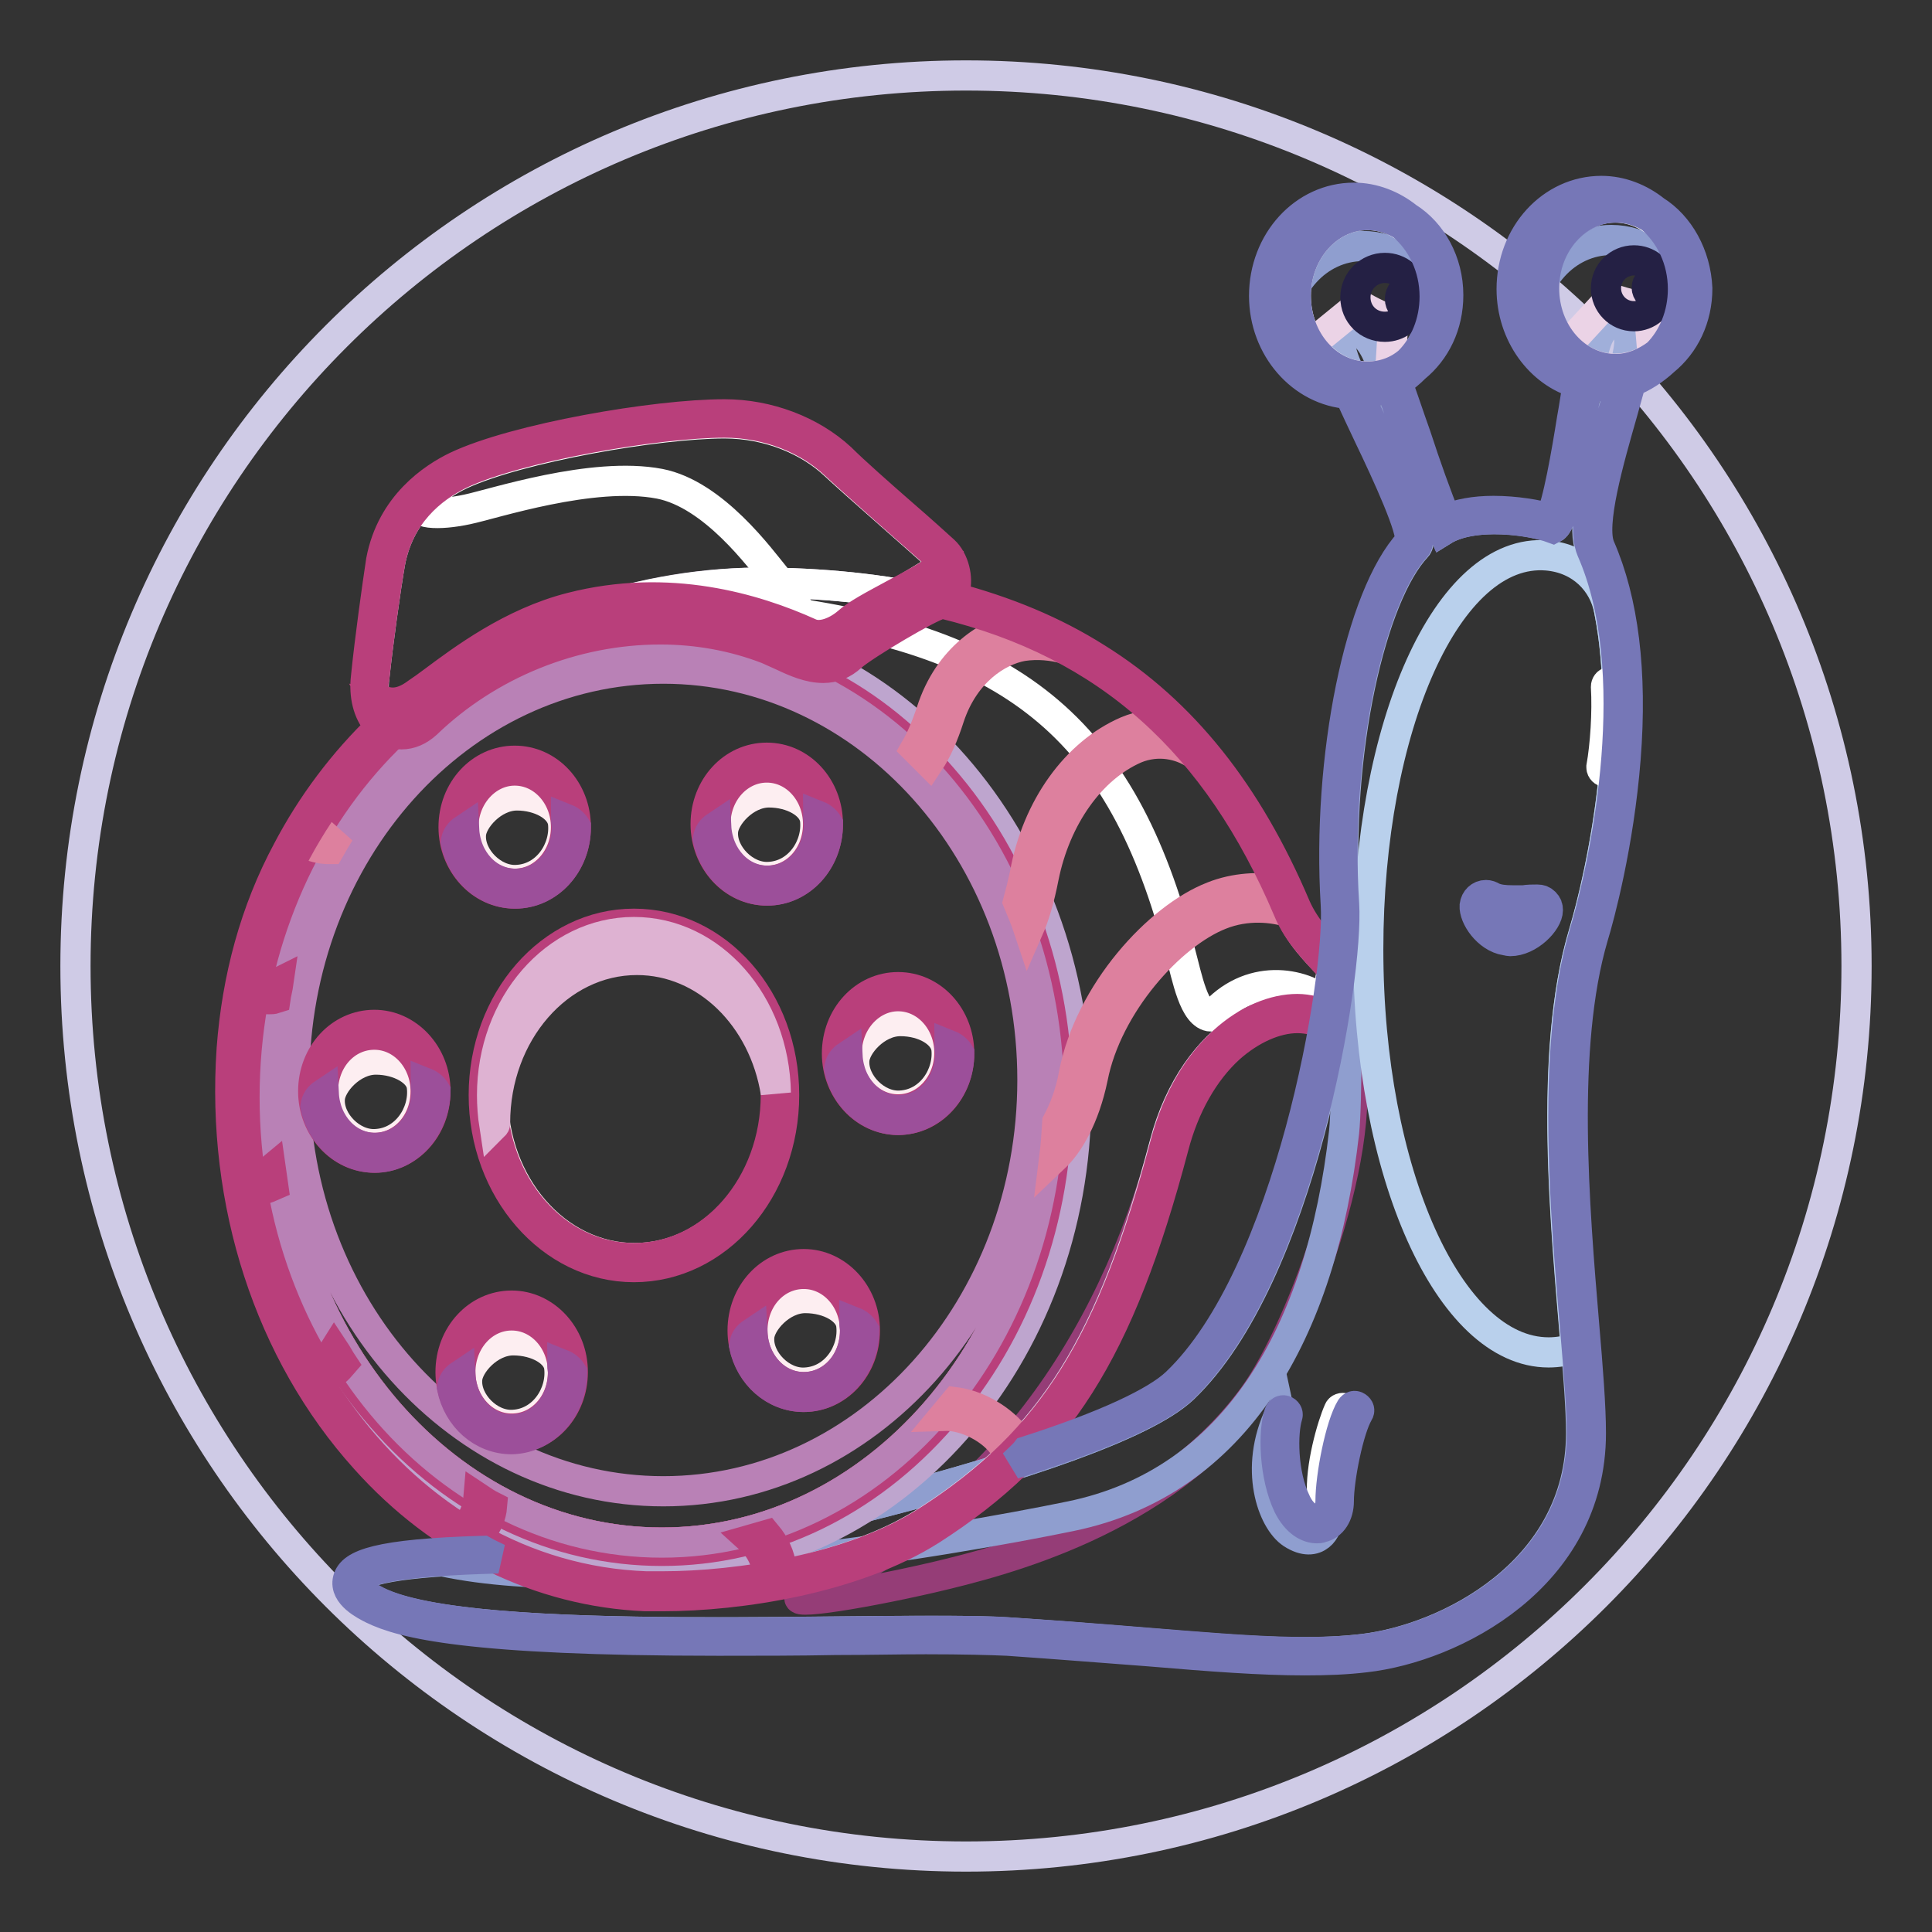
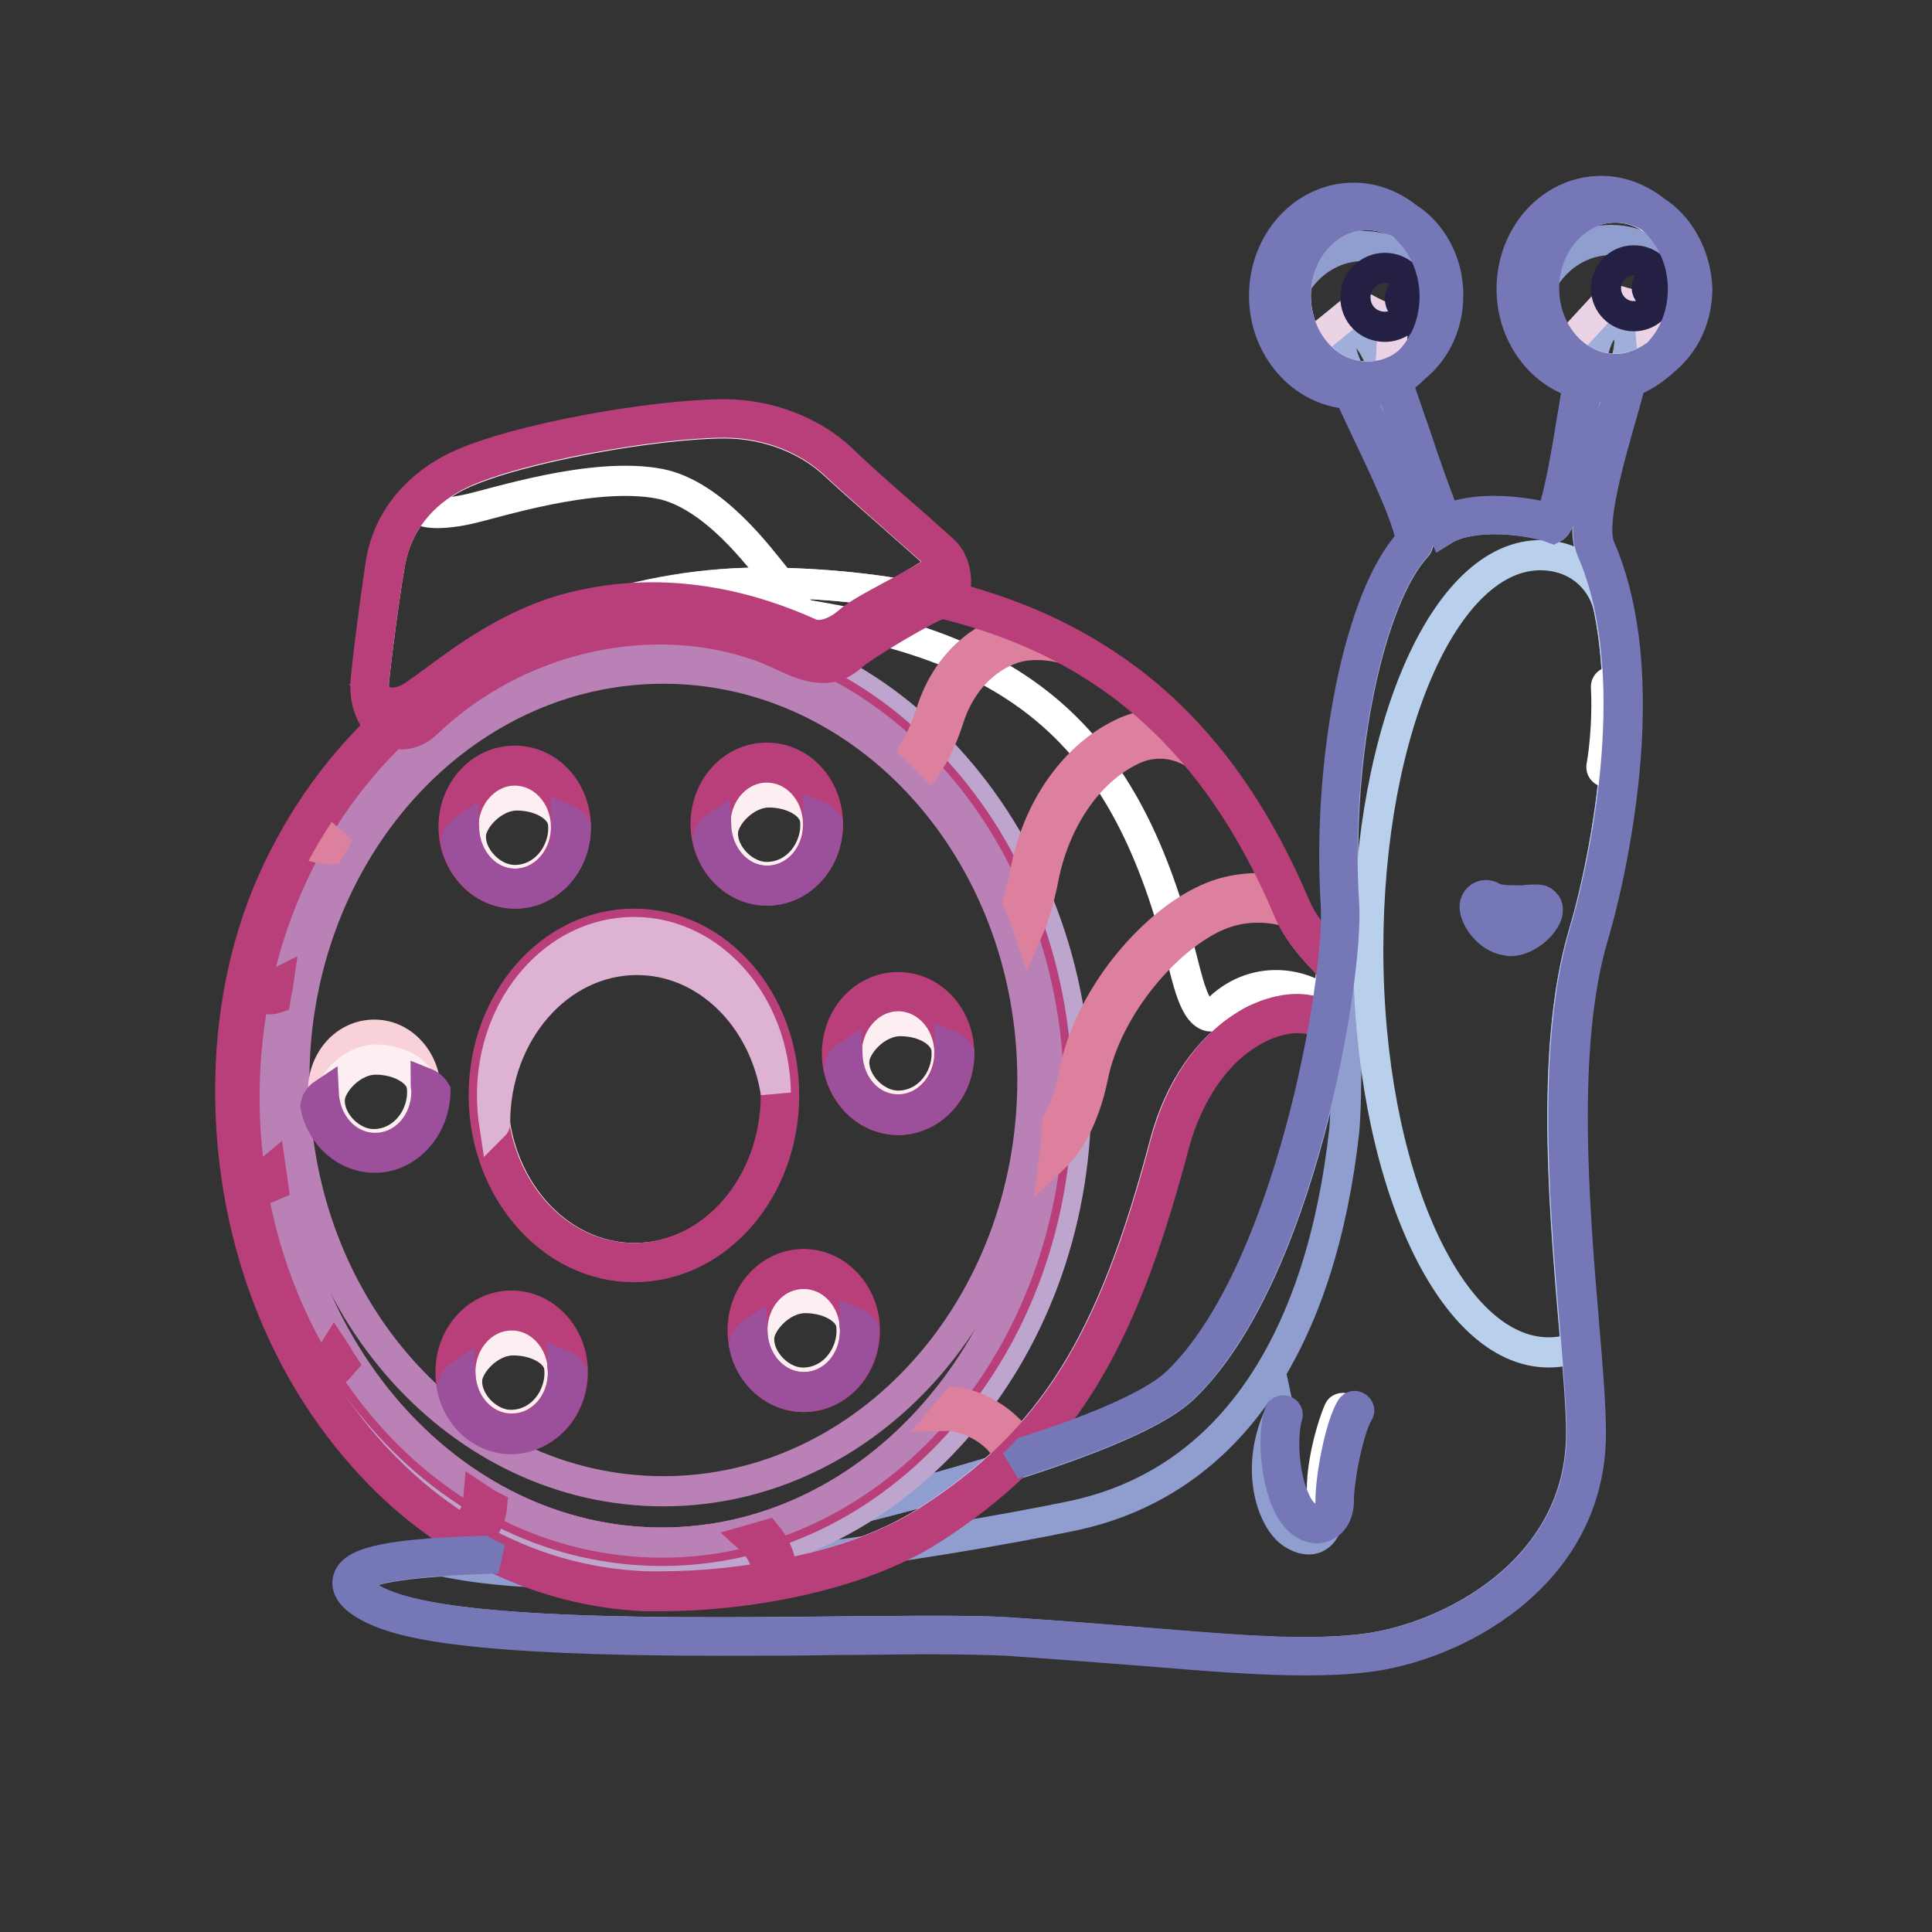
<svg xmlns="http://www.w3.org/2000/svg" version="1.1" x="0px" y="0px" viewBox="0 0 256 256" enable-background="new 0 0 256 256" xml:space="preserve">
  <rect x="0" y="0" width="256" height="256" fill="#333333" stroke="none" />
  <g>
-     <path stroke-width="4" fill-opacity="0" stroke="#cfcbe6" d="M10,128c0,65.2,52.8,118,118,118c65.2,0,118-52.8,118-118c0-65.2-52.8-118-118-118C62.8,10,10,62.8,10,128z " />
-     <path stroke-width="4" fill-opacity="0" stroke="#953d77" d="M178,137.5c-3-7.4-18.9-4.2-23.7,14.2c-7,26.5-22.7,49-47.3,59.4c-4.5,1.9,5.9,0.4,16.7-2.1 c8.9-2.1,30.3-7.4,42.4-24C172.5,176.3,182.7,148.9,178,137.5z" />
    <path stroke-width="4" fill-opacity="0" stroke="#a0afda" d="M79.8,206.5c-7.7,0-42.6-0.6-29.9,5.7c12.7,6.4,67.5,3.1,83.6,4.1c24.2,1.6,36,3.5,47.1,2.2 c11.1-1.3,28.9-10.2,28.9-28.6c0-12.8-5.7-45.8,0.3-66.1c3.1-10.4,7.9-35,1-50.9c-2.4-5.4,5.1-23.2,5.1-27.7c0-1.9-2.2-4.5-4.1-0.6 c-1.9,3.8-3.5,24.2-6,25.4c-2.8-1.1-10.6-2.2-14.6,0.3c-2.8-6.1-6.7-19.4-8.9-23.8c-2.3-4.6-6.7-4.5-3.8,2.2 c4.2,9.8,11,22,9.2,23.8c-6,6.4-10.8,27-9.5,47.3c0.6,9.7-5.9,49.4-21.4,64.2C146.5,193.8,88,206.5,79.8,206.5L79.8,206.5z" />
    <path stroke-width="4" fill-opacity="0" stroke="#8f9ecf" d="M176.4,135.8c-3.1,16.3-9.9,38.8-19.8,48.3c-10.1,9.7-68.6,22.4-76.8,22.4c-3.6,0-13.3-0.1-21.1,0.4 c22.9,4.9,67.2-2.7,83.2-6c21.8-4.5,33.2-24.2,36.2-50.9c0.4-3.9,0.5-18.1-0.4-21.6C177.6,129.6,177,133.8,176.4,135.8L176.4,135.8 z" />
    <path stroke-width="4" fill-opacity="0" stroke="#e5d9eb" d="M176.5,128.3c-2.1-2.2-4.3-4.3-5.7-7.7c-12.4-29.4-33.8-42.9-69-43.4c-33.4-0.4-67.3,23.1-70,61.8 c-2.5,36.9,21.3,70,53.7,71.2c9.7,0.4,26.6-1.8,37.2-8.6c16.9-10.8,24.7-23.9,31.6-50c4-15.2,15.7-20,21.3-17 C175.7,134.3,176.4,129.1,176.5,128.3z" />
    <path stroke-width="4" fill-opacity="0" stroke="#bea5ce" d="M142.6,145.6c0,34.2-24.5,62-54.7,62s-54.7-27.7-54.7-62c0-34.2,24.3-62.5,54.5-62.5 C118,83.1,142.6,111.4,142.6,145.6z" />
    <path stroke-width="4" fill-opacity="0" stroke="#ffffff" d="M176.5,128.3c-2.1-2.2-4.3-4.4-5.7-7.7c-12.4-29.4-33.8-42.9-69-43.4C85.3,77.1,68.9,82.6,56,92.9 c12.6-6.8,33-13.7,44.5-12.3c33.5,3.9,48.2,15.6,55.9,45.6c0.9,3.3,1.8,8.4,4.1,8.5c5-5.9,12.1-4.6,15.3-1.8 C176,132.1,176.4,129.1,176.5,128.3L176.5,128.3z" />
    <path stroke-width="4" fill-opacity="0" stroke="#c69ac5" d="M36.4,145.4c0,32.6,23,59,51.3,59c28.3,0,51.3-26.4,51.3-59c0,0,0,0,0,0c0-32.6-23-59-51.3-59 S36.4,112.8,36.4,145.4z" />
    <path stroke-width="4" fill-opacity="0" stroke="#b93f7b" d="M87.7,86.4c28.3,0,51.3,26.4,51.3,59c0,32.6-23,59-51.3,59c-28.3,0-51.3-26.4-51.3-59S59.4,86.4,87.7,86.4  M87.7,85.3c-14,0-27.2,6.3-37.1,17.7c-9.9,11.3-15.3,26.4-15.3,42.4c0,16,5.4,31.1,15.3,42.4c9.9,11.4,23.1,17.7,37.1,17.7 c14,0,27.2-6.3,37.1-17.7c9.9-11.3,15.3-26.4,15.3-42.4c0-16-5.4-31.1-15.3-42.4C114.9,91.5,101.8,85.3,87.7,85.3z" />
    <path stroke-width="4" fill-opacity="0" stroke="#b981b6" d="M87.7,86.4c-28.3,0-51.3,26.4-51.3,59c0,32.6,23,59,51.3,59s51.3-26.4,51.3-59 C139,112.8,116.1,86.4,87.7,86.4z M87.9,197.6c-27,0-48.9-24.4-48.9-54.5s21.9-54.5,48.9-54.5s48.9,24.4,48.9,54.5 S114.9,197.6,87.9,197.6z" />
    <path stroke-width="4" fill-opacity="0" stroke="#fdeef1" d="M65.3,145.1c0,11.9,8.4,21.6,18.8,21.6s18.8-9.7,18.8-21.6l0,0c0-11.9-8.4-21.6-18.8-21.6 S65.3,133.2,65.3,145.1L65.3,145.1z" />
    <path stroke-width="4" fill-opacity="0" stroke="#b93f7b" d="M84,123.5c10.4,0,18.8,9.7,18.8,21.6c0,11.9-8.4,21.6-18.8,21.6s-18.8-9.7-18.8-21.6 C65.3,133.2,73.7,123.5,84,123.5 M84,122.4c-11,0-19.9,10.2-19.9,22.7s8.9,22.8,19.9,22.8s19.9-10.2,19.9-22.8S95,122.4,84,122.4 L84,122.4z" />
    <path stroke-width="4" fill-opacity="0" stroke="#deb2d2" d="M65.6,148.8c0-11.9,8.4-21.6,18.8-21.6c9.2,0,16.8,7.6,18.4,17.6c-0.2-11.8-8.5-21.3-18.8-21.3 c-10.4,0-18.8,9.7-18.8,21.6c0,1.3,0.1,2.7,0.3,4C65.6,149,65.6,148.9,65.6,148.8z" />
    <path stroke-width="4" fill-opacity="0" stroke="#f9d1d9" d="M61.4,109.6c0,4.2,3,7.5,6.8,7.5c3.8,0,6.8-3.4,6.8-7.5c0,0,0,0,0,0c0-4.2-3-7.5-6.8-7.5 C64.5,102.1,61.4,105.4,61.4,109.6C61.4,109.6,61.4,109.6,61.4,109.6z" />
    <path stroke-width="4" fill-opacity="0" stroke="#fdeef1" d="M74.6,109c0.4,3.5-2.1,7.4-6.1,7.6c-3.2,0.2-6.3-3-6.1-6c0.1-2,2.9-5.2,6.1-5.2 C71.5,105.4,74.3,106.9,74.6,109z" />
    <path stroke-width="4" fill-opacity="0" stroke="#b93f7b" d="M68.2,102.1c3.8,0,6.8,3.4,6.8,7.5s-3,7.5-6.8,7.5c-3.8,0-6.8-3.4-6.8-7.5S64.5,102.1,68.2,102.1  M68.2,100.8c-4.5,0-8.1,3.9-8.1,8.8c0,4.8,3.6,8.8,8.1,8.8c4.5,0,8.1-3.9,8.1-8.8C76.3,104.7,72.7,100.8,68.2,100.8z" />
    <path stroke-width="4" fill-opacity="0" stroke="#9c4f9a" d="M76.3,109.6c-0.3-0.5-0.8-0.9-1.3-1.1c0,0.4,0.1,0.7,0.1,1.1c0,4.2-3,7.5-6.8,7.5c-3.7,0-6.6-3.2-6.8-7.2 c-0.6,0.4-1,0.9-1.1,1.7c0.8,3.9,4,6.8,7.9,6.8C72.7,118.4,76.3,114.5,76.3,109.6z" />
    <path stroke-width="4" fill-opacity="0" stroke="#f9d1d9" d="M112.2,139.6c0,4.2,3,7.5,6.8,7.5c3.8,0,6.8-3.4,6.8-7.5c0,0,0,0,0,0c0-4.2-3-7.5-6.8-7.5 S112.2,135.4,112.2,139.6C112.2,139.5,112.2,139.6,112.2,139.6z" />
    <path stroke-width="4" fill-opacity="0" stroke="#fdeef1" d="M125.4,138.9c0.4,3.5-2.1,7.4-6.1,7.6c-3.2,0.2-6.3-3-6.1-6c0.1-2,2.9-5.2,6.1-5.2S125.1,136.9,125.4,138.9 z" />
    <path stroke-width="4" fill-opacity="0" stroke="#b93f7b" d="M119,132c3.8,0,6.8,3.4,6.8,7.5s-3,7.5-6.8,7.5c-3.8,0-6.8-3.4-6.8-7.5S115.3,132,119,132 M119,130.8 c-4.5,0-8.1,3.9-8.1,8.8c0,4.8,3.6,8.8,8.1,8.8s8.1-3.9,8.1-8.8C127.1,134.7,123.5,130.8,119,130.8z" />
    <path stroke-width="4" fill-opacity="0" stroke="#9c4f9a" d="M127.1,139.6c-0.3-0.5-0.8-0.9-1.3-1.1c0,0.4,0.1,0.7,0.1,1.1c0,4.2-3,7.5-6.8,7.5c-3.7,0-6.6-3.2-6.8-7.2 c-0.6,0.4-1,0.9-1.1,1.7c0.8,3.9,4,6.8,7.9,6.8C123.5,148.3,127.1,144.4,127.1,139.6z" />
    <path stroke-width="4" fill-opacity="0" stroke="#f9d1d9" d="M99.7,176.3c0,4.2,3,7.5,6.8,7.5c3.8,0,6.8-3.4,6.8-7.5c0,0,0,0,0,0c0-4.2-3-7.5-6.8-7.5 C102.7,168.8,99.7,172.1,99.7,176.3C99.7,176.3,99.7,176.3,99.7,176.3z" />
    <path stroke-width="4" fill-opacity="0" stroke="#fdeef1" d="M112.8,175.6c0.4,3.5-2.1,7.4-6.1,7.6c-3.2,0.2-6.3-3-6.1-6c0.1-2,2.9-5.2,6.1-5.2S112.6,173.6,112.8,175.6 z" />
    <path stroke-width="4" fill-opacity="0" stroke="#b93f7b" d="M106.5,168.8c3.8,0,6.8,3.4,6.8,7.5c0,4.2-3,7.5-6.8,7.5c-3.8,0-6.8-3.4-6.8-7.5 C99.7,172.1,102.7,168.8,106.5,168.8 M106.5,167.5c-4.5,0-8.1,3.9-8.1,8.8c0,4.8,3.6,8.8,8.1,8.8c4.5,0,8.1-3.9,8.1-8.8 S110.9,167.5,106.5,167.5z" />
    <path stroke-width="4" fill-opacity="0" stroke="#9c4f9a" d="M114.5,176.3c-0.3-0.5-0.8-0.9-1.3-1.1c0,0.4,0.1,0.7,0.1,1.1c0,4.2-3,7.5-6.8,7.5c-3.7,0-6.6-3.2-6.8-7.2 c-0.6,0.4-1,0.9-1.1,1.7c0.8,3.9,4,6.8,7.9,6.8C110.9,185.1,114.5,181.2,114.5,176.3z" />
    <path stroke-width="4" fill-opacity="0" stroke="#f9d1d9" d="M61,181.8c0,4.2,3,7.5,6.8,7.5c3.8,0,6.8-3.4,6.8-7.5c0,0,0,0,0,0c0-4.2-3-7.5-6.8-7.5 C64,174.3,61,177.6,61,181.8C61,181.8,61,181.8,61,181.8z" />
    <path stroke-width="4" fill-opacity="0" stroke="#fdeef1" d="M74.1,181.2c0.4,3.5-2.1,7.4-6.1,7.6c-3.2,0.2-6.3-3-6.1-6c0.1-2,2.9-5.2,6.1-5.2S73.9,179.2,74.1,181.2z" />
    <path stroke-width="4" fill-opacity="0" stroke="#b93f7b" d="M67.8,174.3c3.8,0,6.8,3.4,6.8,7.5c0,4.2-3,7.5-6.8,7.5c-3.8,0-6.8-3.4-6.8-7.5S64,174.3,67.8,174.3  M67.8,173c-4.5,0-8.1,3.9-8.1,8.8c0,4.8,3.6,8.8,8.1,8.8c4.5,0,8.1-3.9,8.1-8.8C75.9,176.9,72.2,173,67.8,173z" />
    <path stroke-width="4" fill-opacity="0" stroke="#9c4f9a" d="M75.8,181.9c-0.3-0.5-0.8-0.9-1.3-1.1c0,0.4,0.1,0.7,0.1,1.1c0,4.2-3,7.5-6.8,7.5c-3.7,0-6.6-3.2-6.8-7.2 c-0.6,0.4-1,0.9-1.1,1.7c0.8,3.9,4,6.8,7.9,6.8C72.2,190.6,75.8,186.7,75.8,181.9z" />
    <path stroke-width="4" fill-opacity="0" stroke="#f9d1d9" d="M42.8,144.6c0,4.2,3,7.5,6.8,7.5s6.8-3.4,6.8-7.5s-3-7.5-6.8-7.5S42.8,140.4,42.8,144.6z" />
    <path stroke-width="4" fill-opacity="0" stroke="#fdeef1" d="M55.9,144c0.4,3.5-2.1,7.4-6.1,7.6c-3.2,0.2-6.3-3-6.1-6c0.1-2,2.9-5.2,6.1-5.2 C52.9,140.4,55.7,142,55.9,144z" />
-     <path stroke-width="4" fill-opacity="0" stroke="#b93f7b" d="M49.6,137.1c3.8,0,6.8,3.4,6.8,7.5c0,4.2-3,7.5-6.8,7.5s-6.8-3.4-6.8-7.5C42.8,140.4,45.8,137.1,49.6,137.1  M49.6,135.8c-4.5,0-8.1,3.9-8.1,8.8c0,4.8,3.6,8.8,8.1,8.8s8.1-3.9,8.1-8.8C57.7,139.7,54,135.8,49.6,135.8z" />
    <path stroke-width="4" fill-opacity="0" stroke="#9c4f9a" d="M57.7,144.6c-0.3-0.5-0.8-0.9-1.3-1.1c0,0.4,0.1,0.7,0.1,1.1c0,4.2-3,7.5-6.8,7.5c-3.7,0-6.6-3.2-6.8-7.2 c-0.6,0.4-1,0.9-1.1,1.7c0.8,3.9,4,6.8,7.9,6.8C54,153.4,57.6,149.5,57.7,144.6z" />
    <path stroke-width="4" fill-opacity="0" stroke="#f9d1d9" d="M94.8,109.2c0,4.2,3,7.5,6.8,7.5c3.8,0,6.8-3.4,6.8-7.5c0,0,0,0,0,0c0-4.2-3-7.5-6.8-7.5 C97.9,101.7,94.8,105,94.8,109.2C94.8,109.2,94.8,109.2,94.8,109.2z" />
    <path stroke-width="4" fill-opacity="0" stroke="#fdeef1" d="M108,108.6c0.4,3.5-2.1,7.4-6.1,7.6c-3.2,0.2-6.3-3-6.1-6c0.1-2,2.9-5.2,6.1-5.2 C104.9,105,107.7,106.5,108,108.6z" />
    <path stroke-width="4" fill-opacity="0" stroke="#b93f7b" d="M101.6,101.7c3.8,0,6.8,3.4,6.8,7.5c0,4.2-3,7.5-6.8,7.5c-3.8,0-6.8-3.4-6.8-7.5 C94.8,105,97.9,101.7,101.6,101.7 M101.6,100.4c-4.5,0-8.1,3.9-8.1,8.8c0,4.8,3.6,8.8,8.1,8.8c4.5,0,8.1-3.9,8.1-8.8 C109.7,104.3,106.1,100.4,101.6,100.4z" />
    <path stroke-width="4" fill-opacity="0" stroke="#9c4f9a" d="M109.7,109.2c-0.3-0.5-0.8-0.9-1.3-1.1c0,0.4,0.1,0.7,0.1,1.1c0,4.2-3,7.5-6.8,7.5c-3.7,0-6.6-3.2-6.8-7.2 c-0.6,0.4-1,0.9-1.1,1.7c0.8,3.9,4,6.8,7.9,6.8C106.1,118,109.7,114.1,109.7,109.2z" />
    <path stroke-width="4" fill-opacity="0" stroke="#a0afda" d="M168.5,39.3c0,6.6,4.8,11.9,10.8,11.9c6,0,10.8-5.3,10.8-11.9s-4.8-11.9-10.8-11.9 C173.3,27.5,168.5,32.8,168.5,39.3L168.5,39.3z" />
    <path stroke-width="4" fill-opacity="0" stroke="#8f9ecf" d="M190.1,39.3c0-0.2,0-0.3,0-0.5c-1.8-3.7-5.4-6.2-9.5-6.2c-6,0-10.8,5.3-10.8,11.9c0,0.2,0,0.3,0,0.5 c1.8,3.7,5.4,6.2,9.5,6.2C185.3,51.2,190.1,45.9,190.1,39.3z" />
    <path stroke-width="4" fill-opacity="0" stroke="#ffffff" d="M171.7,39.2c0,5.9,4.3,10.7,9.5,10.7s9.5-4.8,9.5-10.7c0-5.9-4.3-10.7-9.5-10.7S171.7,33.3,171.7,39.2z" />
    <path stroke-width="4" fill-opacity="0" stroke="#b9d0ec" d="M181.3,125.8c0,29.5,10.7,53.4,23.9,53.4c1.2,0,2.4-0.2,3.6-0.6c-1.3-15.7-3.7-39,1-54.7 c2.6-8.8,6.5-27.8,3.4-43.1c-0.7-3.6-3.6-6.8-8.2-7.2C191.8,72.5,181.3,96.3,181.3,125.8L181.3,125.8z" />
    <path stroke-width="4" fill-opacity="0" stroke="#a0afda" d="M201.4,38.3c0,6.6,4.8,11.9,10.8,11.9c6,0,10.8-5.3,10.8-11.9c0-6.6-4.8-11.9-10.8-11.9 C206.2,26.4,201.4,31.7,201.4,38.3z" />
    <path stroke-width="4" fill-opacity="0" stroke="#8f9ecf" d="M223,38.3c0-0.1,0-0.2,0-0.3c-1.8-3.7-5.4-6.2-9.5-6.2c-6,0-10.8,5.3-10.8,11.9c0,0.1,0,0.2,0,0.3 c1.8,3.7,5.4,6.2,9.5,6.2C218.1,50.1,223,44.8,223,38.3z" />
    <path stroke-width="4" fill-opacity="0" stroke="#ffffff" d="M204.5,38.2c0,5.9,4.3,10.7,9.5,10.7c5.3,0,9.5-4.8,9.5-10.7s-4.3-10.7-9.5-10.7 C208.8,27.5,204.5,32.3,204.5,38.2z" />
    <path stroke-width="4" fill-opacity="0" stroke="#eccec7" d="M203.7,120.3c-2.3,0-4.5,0.4-6.4-0.4c-1.9-0.8-0.2,3.2,2.3,3.6C202.2,123.9,204.7,120.3,203.7,120.3z" />
    <path stroke-width="4" fill-opacity="0" stroke="#7677b7" d="M196.9,119.8c0.1,0,0.3,0,0.4,0.1c1,0.4,2,0.5,3,0.5c1.1,0,2.2-0.1,3.3-0.1c1,0-1.2,3.2-3.6,3.2 c-0.1,0-0.3,0-0.4,0C197.4,123.1,195.8,119.8,196.9,119.8 M196.9,118.6c-0.8,0-1.4,0.6-1.5,1.4c-0.1,1.5,1.7,4.2,4.1,4.6 c0.2,0,0.4,0.1,0.6,0.1c2.5,0,5-2.6,5-4.1c0-0.4-0.1-0.7-0.4-1c-0.3-0.3-0.6-0.4-1-0.4c-0.6,0-1.2,0-1.8,0.1c-0.5,0-1,0-1.5,0 c-1.1,0-1.9-0.1-2.6-0.4C197.5,118.7,197.2,118.6,196.9,118.6L196.9,118.6z" />
    <path stroke-width="4" fill-opacity="0" stroke="#ebd3e6" d="M173.6,45.7c1.7,2.6,4.5,4.2,7.6,4.2c1,0,2-0.2,3-0.5c0,0,0.4-6.3,0.4-7c-1.3-0.1-4.5-2-4.5-2L173.6,45.7z  M207.5,45.9c2,2.3,5.3,3.4,8.1,2.8c1-0.2,2.5-0.7,3.4-1.4c0,0-0.5-6-0.6-6.7c-1.8,0.1-5-1.1-5-1.1L207.5,45.9z" />
    <path stroke-width="4" fill-opacity="0" stroke="#ffffff" d="M175.8,198.7c-0.3,0-0.5-0.2-0.6-0.5c-0.3-3.7,1.3-9.3,2.2-11.3c0.1-0.3,0.5-0.4,0.7-0.3 c0.3,0.1,0.4,0.5,0.3,0.7c-0.9,1.9-2.3,7.2-2.1,10.7C176.4,198.4,176.2,198.7,175.8,198.7C175.8,198.7,175.8,198.7,175.8,198.7 L175.8,198.7z" />
    <path stroke-width="4" fill-opacity="0" stroke="#242044" d="M186.6,40.9c-0.6,0-1.1-0.6-1.1-1.3c0-0.7,0.5-1.3,1.1-1.3c0.3,0,0.5,0.1,0.7,0.3c-0.4-1.8-1.9-3.1-3.8-3.1 c-2.1,0-3.9,1.7-3.9,3.9s1.7,3.9,3.9,3.9c1.7,0,3.1-1.1,3.7-2.6C187,40.8,186.8,40.9,186.6,40.9z M219.3,39.2 c-0.6,0-1.1-0.5-1.1-1.1c0-0.6,0.5-1.1,1.1-1.1c0.3,0,0.6,0.1,0.8,0.3c-0.4-1.6-1.8-2.8-3.6-2.8c-2,0-3.7,1.6-3.7,3.7 c0,2,1.6,3.7,3.7,3.7c1.8,0,3.3-1.3,3.6-3C219.9,39,219.6,39.2,219.3,39.2L219.3,39.2z" />
    <path stroke-width="4" fill-opacity="0" stroke="#8f9ecf" d="M169.6,187.3c-3.5,7.3-1,14.2,1.6,15.9c3.4,2.2,4.8-0.9,4.6-1.7c-2.7,1.5-5.1-1.6-5.8-4.2 C169.2,193.9,169.8,188.2,169.6,187.3z" />
    <path stroke-width="4" fill-opacity="0" stroke="#7677b7" d="M174.5,202.5c-1.2,0-2.7-0.8-3.8-3c-1.9-4-2-9.8-1.2-12.2c0.1-0.3,0.4-0.5,0.7-0.4c0,0,0,0,0,0 c0.3,0.1,0.5,0.4,0.4,0.7l0,0c-0.7,2.2-0.7,7.7,1.1,11.4c0.9,2,2.3,2.5,3.1,2.3c0.9-0.2,1.5-1.1,1.5-2.4c0-3.3,1.3-10,2.7-12.3 c0.2-0.3,0.5-0.4,0.8-0.2c0.3,0.2,0.4,0.5,0.2,0.8c-1.3,2.2-2.6,8.7-2.6,11.7c0,1.8-0.9,3.2-2.3,3.5 C174.9,202.5,174.7,202.5,174.5,202.5L174.5,202.5z" />
    <path stroke-width="4" fill-opacity="0" stroke="#e5d9eb" d="M55.7,95.1c-2.8,2.7-6.8,0.2-6.1-5.3c0.5-4.7,1.5-11.9,2.1-15.3c1.2-6.3,5.4-9.8,9.3-11.7 c7.6-3.6,26.1-6.8,35-6.8c5.9,0,11.2,2.3,14.6,5.5c3,2.8,11.2,10,13.8,12.3c1.5,1.4,1.7,4.9,0,5.1c-1.4,0.2-10.5,5.5-12.3,7.2 c-3,2.8-6.6,0-10-1.3C86.5,79,67.8,83.4,55.7,95.1z" />
    <path stroke-width="4" fill-opacity="0" stroke="#ffffff" d="M125.1,74.8c-0.1-0.2-0.4-0.6-0.7-0.9c-2.6-2.4-10.8-9.5-13.8-12.3c-3.4-3.2-8.7-5.5-14.6-5.5 c-8.9,0-27.3,3.2-35,6.8c-1.7,0.8-3.5,2-5.1,3.5c-1.5,1.8,2.3,1.9,6,1.1c3.4-0.7,16.6-5.1,25.5-3.4c7.2,1.4,13.4,10,15.3,12.3 c1.9,2.3,5.5,8.8,7.9,7.3C115.3,80.7,124.6,75.4,125.1,74.8z" />
    <path stroke-width="4" fill-opacity="0" stroke="#d1a5cb" d="M52.9,94.3c0.2,1.3,1,2.3,2.6,1.1c0.8-0.6,9.5-7.2,12.6-8.7c2.4-1.1,14.3-5.8,25.7-3.9 c5.8,0.9,11.8,3.8,14.1,4.5c1.4,0.4,2.3,0.3,2.5-0.1c-0.1-0.6-0.3-1.5-0.5-2c-0.8,0.5-2.6,0.2-4.8-0.8c-5.9-2.8-14.1-3.9-18.1-4 c-8.8-0.1-14.7,2.1-20.5,5.3c-2.7,1.5-7.5,5-11.1,7.6C54.3,94.1,52.9,94.3,52.9,94.3L52.9,94.3z" />
    <path stroke-width="4" fill-opacity="0" stroke="#ffffff" d="M212.8,102.3c-0.3,0-0.6-0.3-0.6-0.6c0,0,0-0.1,0-0.1c0.5-2.8,0.8-7.2,0.6-10.6c0-0.3,0.2-0.6,0.5-0.6h0 c0.3,0,0.6,0.2,0.6,0.5c0.2,3.5,0,7.9-0.6,10.8C213.3,102.1,213,102.3,212.8,102.3z" />
    <path stroke-width="4" fill-opacity="0" stroke="#b93f7b" d="M103.5,207.7c-0.1-1.5-0.9-3.1-1.9-4.3c-0.7,0.2-1.4,0.4-2.1,0.6c1,0.9,1.9,2.4,2.1,3.9c0,0.5,0,1-0.2,1.3 c0.7-0.1,1.4-0.2,2-0.4C103.5,208.4,103.5,208,103.5,207.7z M62.2,201.8c-0.4,0.4-0.7,0.7-1.1,0.8c0.6,0.4,1.2,0.8,1.9,1.1 c0.3-0.2,0.5-0.5,0.8-0.8c0.8-0.9,1.3-2.1,1.4-3.3c-0.6-0.3-1.2-0.7-1.8-1.1C63.3,199.7,62.9,200.9,62.2,201.8L62.2,201.8z  M42.3,180.8c-0.4,0.2-0.8,0.3-1.3,0.3c0.3,0.6,0.7,1.2,1.1,1.8c0.4-0.1,0.7-0.2,1.1-0.4c0.9-0.4,1.6-1.1,2.2-1.8 c-0.4-0.6-0.7-1.2-1.1-1.8C43.8,179.7,43.1,180.4,42.3,180.8L42.3,180.8z M33.4,155.8c-0.3,0-0.7-0.1-1.1-0.2 c0.1,0.7,0.2,1.4,0.3,2.1c0.3,0,0.5,0.1,0.8,0.1c1,0,1.9-0.3,2.8-0.7c-0.1-0.7-0.2-1.4-0.3-2.1C35.3,155.5,34.4,155.8,33.4,155.8z  M34.2,130.3c-0.4-0.1-0.8-0.4-1.1-0.7c-0.1,0.7-0.3,1.4-0.4,2.1c0.3,0.2,0.6,0.3,0.9,0.4c0.6,0.2,1.3,0.3,2,0.3 c0.3,0,0.6,0,0.9-0.1c0.1-0.7,0.3-1.4,0.4-2.1C36.1,130.6,35.1,130.6,34.2,130.3L34.2,130.3z" />
    <path stroke-width="4" fill-opacity="0" stroke="#dd809e" d="M135.5,85.6c2-0.3,4-0.1,5.7,0.4c-2-1.1-4.1-2-6.2-2.9c-3.9,0.7-9.3,4-11.6,11.2c-0.7,2.1-1.4,3.7-2.1,4.9 c0.6,0.6,1.2,1.2,1.8,1.8c1-1.5,1.9-3.5,2.7-6C127.8,89,132.2,86.2,135.5,85.6z M150.4,99.2c3.1-1.3,6.1-0.5,7.9,0.7 c-1.1-1.3-2.3-2.6-3.6-3.8c-1.7-0.2-3.5,0-5.4,0.8c-6.7,2.9-11.9,10.1-13.5,18.9c-0.3,1.4-0.6,2.6-0.9,3.7c0.5,1.2,1,2.4,1.4,3.6 c0.7-1.6,1.4-3.8,2-6.9C139.9,108.3,144.5,101.8,150.4,99.2z M170.7,120.6c-0.4-0.9-0.8-1.8-1.2-2.7c-2.6-0.4-5.8-0.3-8.8,0.9 c-7.2,2.8-16.3,12.7-18.4,23.5c-0.5,2.8-1.4,4.9-2.2,6.4c-0.1,1.6-0.2,3.1-0.4,4.7c1.9-1.8,4-5.3,5.1-10.6 c1.9-9.7,10.3-19,16.9-21.6c3.5-1.4,7-1,9.2-0.3C170.8,120.8,170.8,120.7,170.7,120.6L170.7,120.6z M41.7,110.2 c-0.3-0.1-0.5-0.3-0.7-0.5c-0.3,0.6-0.7,1.1-1,1.7c0.2,0.2,0.5,0.4,0.8,0.5c0.9,0.4,1.9,0.6,2.8,0.6c0.1,0,0.1,0,0.1,0 c0.4-0.7,0.8-1.4,1.3-2.2C44.5,110.7,42.9,110.8,41.7,110.2z M126.6,185.8c-0.5,0.6-1,1.2-1.5,1.8c2.9-0.1,6.4,1.8,7.9,4 c0.3,0.4,0.7,1.1,0.6,1.6c0.5-0.5,1.1-1.1,1.6-1.6c-0.2-0.4-0.4-0.8-0.6-1.1C132.9,188.2,129.7,186.2,126.6,185.8L126.6,185.8z" />
    <path stroke-width="4" fill-opacity="0" stroke="#b93f7b" d="M170.7,120.6c1.3,3.2,3.8,5.6,5.7,7.7c0-0.2,0.1-0.9,0.2-1.5c-1.8-1.9-3.7-3.9-4.9-6.6 c-6.4-15.1-15-25.9-26.4-33c-5.7-3.6-12-6.2-19.2-8.1c0.2-0.2,0.3-0.5,0.4-0.8c0.5-1.7-0.1-4.1-1.4-5.3c-1.1-1-3.2-2.9-5.4-4.8 c-3.1-2.7-6.6-5.8-8.3-7.5c-3.9-3.6-9.6-5.8-15.4-5.8c-9.2,0-27.7,3.2-35.5,6.9c-3.1,1.5-8.6,5.1-10,12.5 C50,77.6,49,84.7,48.5,89.7c-0.3,2.5,0.3,4.7,1.5,6.1c0.1,0.2,0.3,0.3,0.5,0.4l0,0c-5,4.8-9.2,10.4-12.4,16.5 c-4.3,8-6.7,16.9-7.4,26.3c-1.4,20.4,5,40.2,17.7,54.3c10,11.2,23.2,17.6,37.1,18.2c0.7,0,1.5,0,2.3,0c10.1,0,25.4-2.3,35.6-8.8 c16.8-10.8,24.9-23.5,32.1-50.7c1.4-5.4,4-10,7.4-13.1c2.8-2.5,6.1-4,9-4c1.3,0,2.7,0.3,3.6,0.9c0.1-0.3,0.1-0.8,0.2-1.2 c-1-0.5-2.4-0.9-3.8-0.9c-6,0-14.2,5.5-17.5,17.9c-6.9,26.1-14.7,39.2-31.6,50c-9.8,6.3-25,8.6-35,8.6c-0.8,0-1.5,0-2.2,0 C53.1,209,29.2,176,31.8,139.1c1.2-17.4,8.7-31.7,19.6-42.2c0.6,0.3,1.2,0.4,1.8,0.4c1.2,0,2.3-0.5,3.3-1.4 c8.2-7.9,19.5-12.5,31-12.5c5,0,9.8,0.9,14.2,2.6c0.7,0.3,1.3,0.6,2,0.9c1.7,0.8,3.5,1.6,5.4,1.6c1.4,0,2.6-0.5,3.7-1.5 c1.8-1.6,10.5-6.7,11.7-6.9c0.2,0,0.3-0.1,0.5-0.1C146.8,85.3,161.3,98.4,170.7,120.6z M49.6,92.3c-0.1-0.8-0.2-1.6,0-2.5 c0.5-4.7,1.5-11.9,2.1-15.3c1.2-6.3,5.4-9.8,9.3-11.7c7.6-3.6,26.1-6.8,35-6.8c5.9,0,11.2,2.3,14.6,5.5c3,2.8,11.2,10,13.8,12.3 c0.3,0.3,0.5,0.6,0.7,1c-1.8,1.4-4.5,2.8-6.9,4.1c-2.4,1.3-4.7,2.5-5.9,3.6c-1.4,1.2-3.5,2.1-5,1.4c-7.3-3.3-18.7-6.7-31.6-3.4 c-7.9,2-14.4,6.9-18.3,9.8c-0.8,0.6-1.5,1.1-2.1,1.5C52.9,93.6,51.2,93.3,49.6,92.3z M124.4,79c-1.4,0.2-10.5,5.5-12.3,7.2 c-0.9,0.9-1.9,1.2-2.9,1.2c-2.3,0-4.7-1.6-7-2.5c-4.7-1.8-9.7-2.6-14.6-2.6c-11.6,0-23.3,4.6-31.8,12.8c-0.8,0.8-1.7,1.1-2.5,1.1 c-1.2,0-2.4-0.8-3.1-2.2c0.6,0.2,1.2,0.4,1.9,0.4c1.2,0,2.5-0.4,4.1-1.5c0.6-0.4,1.3-1,2.1-1.6c3.8-2.9,10.2-7.7,17.8-9.6 c12.5-3.1,23.6,0.1,30.7,3.4c2.2,1,4.8-0.2,6.4-1.6c1.1-1,3.3-2.1,5.7-3.4c2.3-1.2,4.9-2.3,6.8-3.5C125.7,77.7,125.3,78.9,124.4,79 z" />
    <path stroke-width="4" fill-opacity="0" stroke="#7677b7" d="M219.3,27.9c-2-1.6-4.5-2.6-7.1-2.6c-6.6,0-11.9,5.8-11.9,13c0,6,3.8,11.1,8.8,12.5 c-0.3,1.5-0.5,3.1-0.8,4.7c-0.7,4.4-1.9,11.4-2.9,13.2c-1.7-0.5-4.6-1-7.5-1c-2.5,0-4.6,0.4-6.3,1.1c-1.2-2.9-2.7-7.1-4-11.1 c-0.9-2.5-1.7-5-2.5-7.1c0.9-0.5,1.7-1.2,2.4-1.9c2.7-2.2,4.4-5.6,4.4-9.6c0-4.4-2.2-8.3-5.4-10.3c-2-1.6-4.5-2.6-7.1-2.6 c-6.6,0-11.9,5.8-11.9,13c0,6.9,5,12.6,11.3,13c0.8,1.8,1.7,3.7,2.6,5.6c2.4,5,5.9,12.6,5.4,14c-6.6,7.1-11,28.6-9.8,48.1 c0.6,9.8-6.1,49-21.1,63.3c-2.7,2.6-9.6,5.8-19.9,9.1c-0.3,0.4-1.4,1.4-1.7,1.7c10.4-3.3,19-6.8,22.4-10 c15.5-14.8,22-54.5,21.4-64.2c-1.3-20.2,3.5-40.9,9.5-47.3c1.6-1.6-3.5-11.3-7.6-20.3c1.5-0.1,2.9-0.5,4.2-1.1l0,0 c2.2,5.9,4.9,14.5,7,19.2c1.8-1.1,4.3-1.5,6.8-1.5c3.1,0,6.2,0.6,7.8,1.2c1.8-0.9,3.2-11.6,4.5-19c0.7,0.1,1.3,0.2,2,0.2 c0.8,0,1.7-0.1,2.5-0.3c-2,7.2-5.6,18-3.9,22c7,15.9,2.1,40.5-1,50.9c-6,20.4-0.3,53.4-0.3,66.1c0,18.4-17.8,27.3-28.9,28.6 c-2.5,0.3-5.1,0.4-7.8,0.4c-9.3,0-20.6-1.4-39.2-2.6c-2.7-0.2-6.4-0.2-10.9-0.2c-7.7,0-17.5,0.2-27.5,0.2 c-18.9,0-38.3-0.6-45.3-4.1c-8.5-4.3,4.3-5.4,16-5.7c-0.6-0.3-1.3-0.6-2-1c-14,0.4-17.4,1.8-17.9,3.8c-0.5,2,2.3,3.4,3.3,3.9 c3.9,1.9,12.6,4.2,45.8,4.2c5.3,0,10.5,0,15.5-0.1c4.3,0,8.4-0.1,12-0.1c5,0,8.5,0.1,10.8,0.2c7.2,0.5,13.3,1,18.7,1.4 c8.3,0.7,14.9,1.2,20.7,1.2c2.9,0,5.5-0.1,8-0.4c11.6-1.3,29.9-10.6,29.9-29.7c0-3.5-0.4-8.6-0.9-14.4c-1.3-15.5-3.1-36.8,1.2-51.4 c0.8-2.6,3.4-12.2,4.3-23.6c0.9-11.5-0.3-20.9-3.4-28c-1.3-3,1.2-11.6,3-17.9c0.4-1.5,0.8-2.8,1.1-4c1.6-0.6,3.1-1.6,4.4-2.8 c2.7-2.2,4.4-5.6,4.4-9.6C224.7,33.8,222.5,29.9,219.3,27.9L219.3,27.9z M179.3,51.2c-6,0-10.8-5.3-10.8-11.9s4.8-11.9,10.8-11.9 c0.2,0,0.4,0,0.6,0c-5.3,0.7-9.4,5.7-9.4,11.7c0,6.4,4.7,11.7,10.5,11.8C180.4,51.2,179.9,51.2,179.3,51.2z M181.2,49.9 c-5.3,0-9.5-4.8-9.5-10.7c0-5.9,4.3-10.7,9.5-10.7c1.7,0,3.2,0.5,4.6,1.3c2.6,2.2,4.3,5.6,4.3,9.5c0,3.4-1.3,6.5-3.4,8.6 C185.2,49.2,183.3,49.9,181.2,49.9L181.2,49.9z M212.2,50.1c-6,0-10.8-5.3-10.8-11.9c0-6.6,4.8-11.9,10.8-11.9c0.2,0,0.4,0,0.6,0 c-5.3,0.7-9.4,5.7-9.4,11.7c0,6.4,4.7,11.7,10.5,11.8C213.3,50.1,212.7,50.1,212.2,50.1z M219.6,46.9c-1.6,1.2-3.5,2-5.5,2 c-5.3,0-9.5-4.8-9.5-10.7s4.3-10.7,9.5-10.7c1.7,0,3.2,0.5,4.6,1.3c2.6,2.2,4.3,5.6,4.3,9.5C223,41.7,221.7,44.8,219.6,46.9z" />
  </g>
</svg>